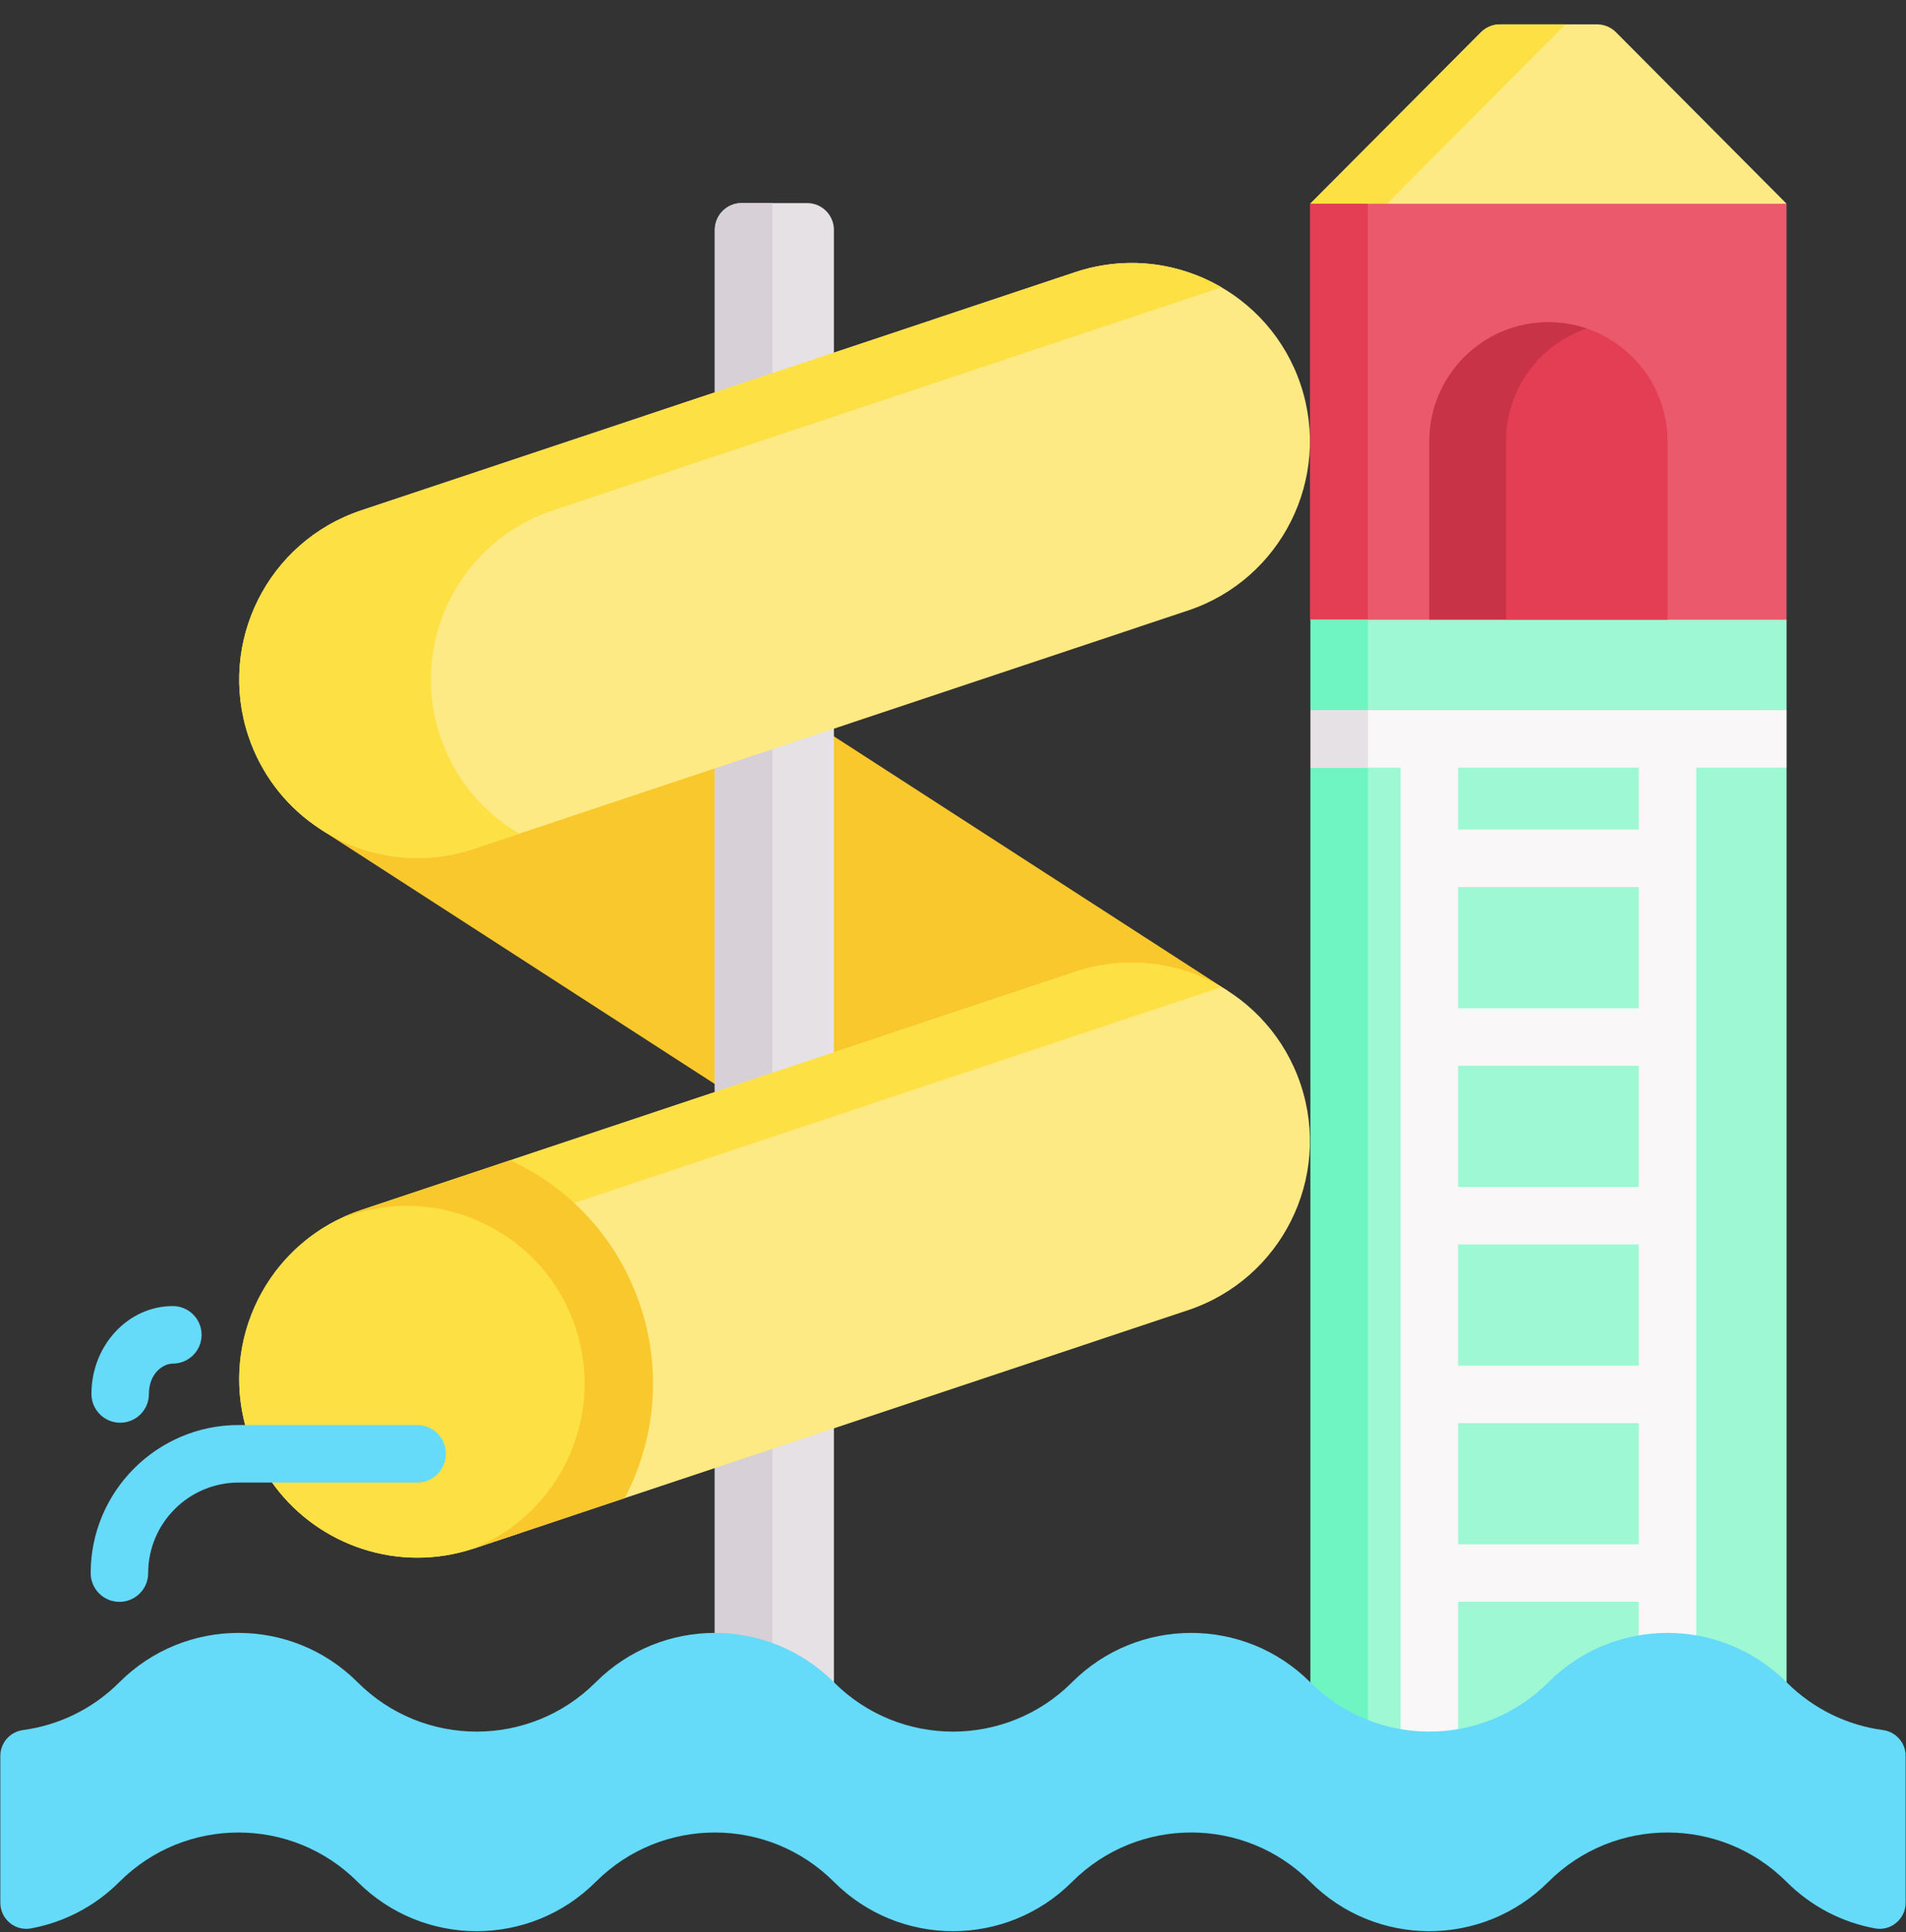
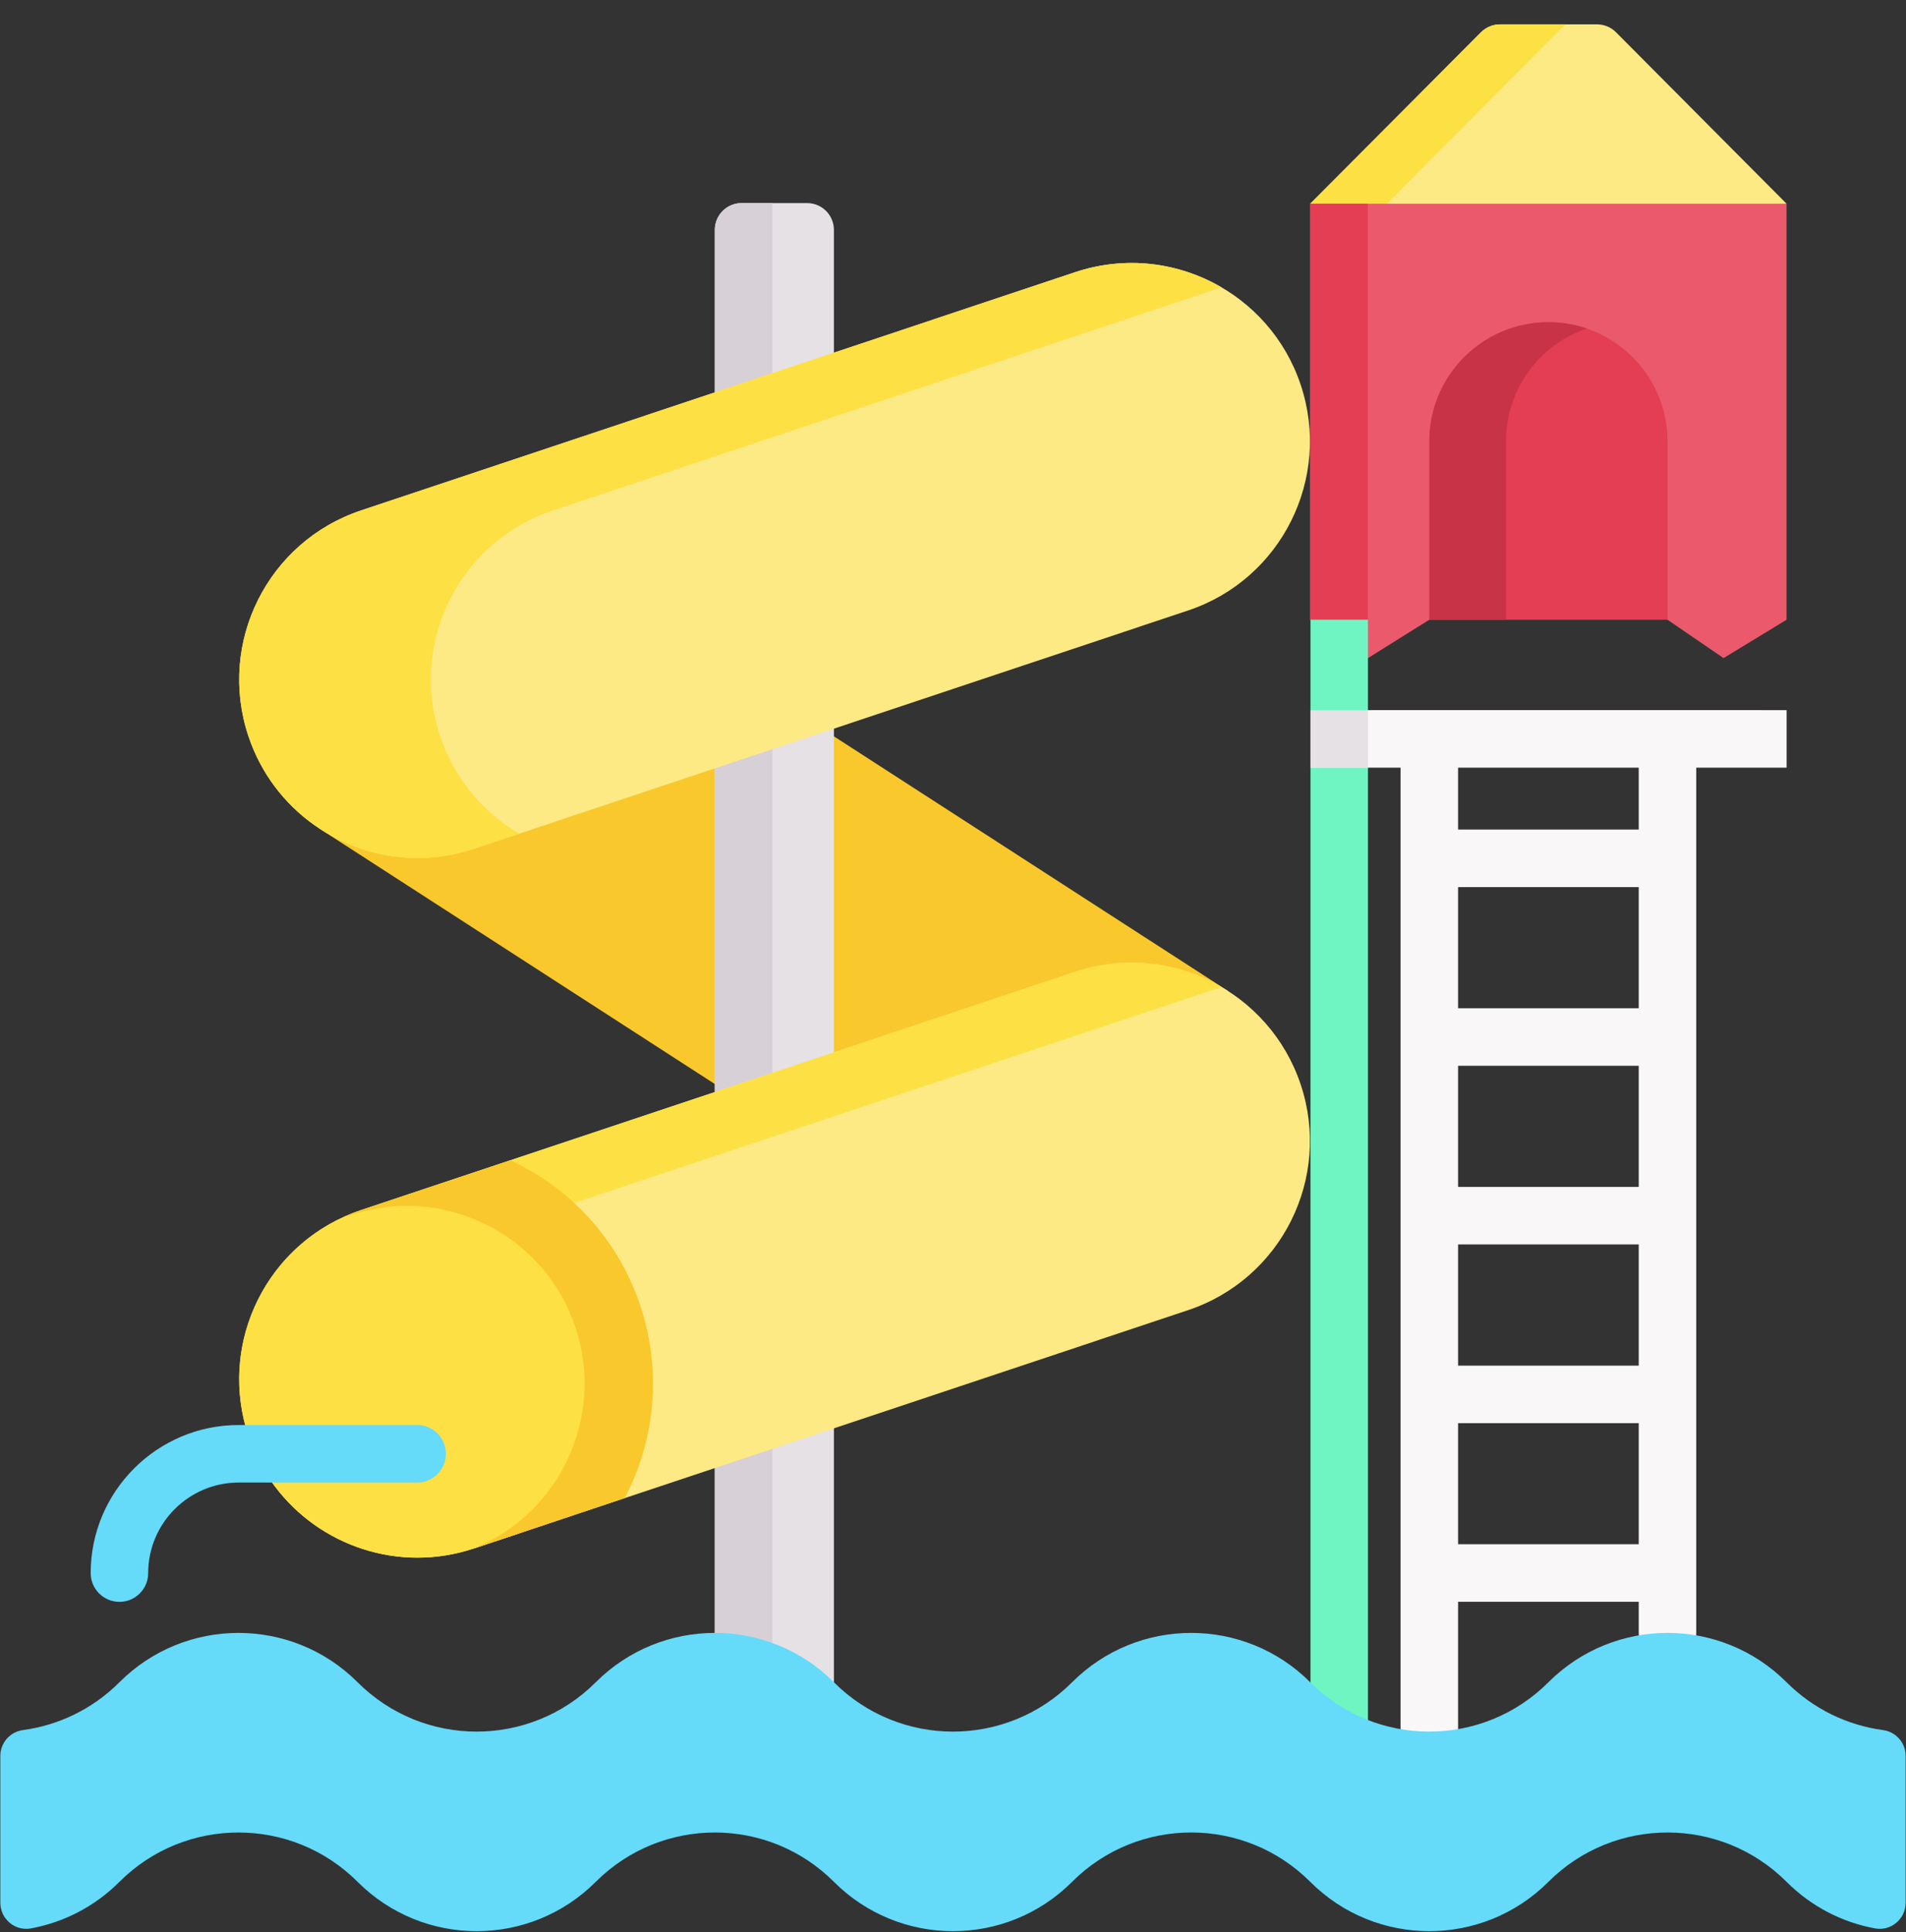
<svg xmlns="http://www.w3.org/2000/svg" width="75" height="76" viewBox="0 0 75 76" fill="none">
  <rect x="0" y="0" width="75" height="76" fill="#333333" stroke="none" />
  <g clip-path="url(#clip0_2420_2136)">
    <path d="M58.276 1.269L51.557 8.013L56.243 9.522H65.615L70.3 8.013L63.59 1.27C63.392 1.07 63.123 0.958 62.842 0.958H59.025C58.744 0.958 58.475 1.07 58.276 1.269Z" fill="#FDEA84" />
    <path d="M58.276 1.269L51.557 8.013L53.075 9.522L54.574 8.013L61.603 0.958H59.024C58.744 0.958 58.475 1.07 58.276 1.269Z" fill="#FDE044" />
    <path d="M70.3 24.376L67.821 25.885L65.615 24.376L60.934 22.867L56.243 24.376L53.829 25.885L51.557 24.376V8.013H70.3V24.376Z" fill="#EA596C" />
    <path d="M51.557 8.013H53.82V24.376H51.557V8.013Z" fill="#E43E54" />
    <path d="M65.615 24.376H56.243V17.359C56.243 14.771 58.341 12.673 60.929 12.673C63.517 12.673 65.615 14.771 65.615 17.359V24.376H65.615Z" fill="#E43E54" />
    <path d="M62.438 12.921C61.964 12.76 61.457 12.673 60.929 12.673C58.341 12.673 56.243 14.771 56.243 17.359V24.376H59.26V17.359C59.26 15.299 60.59 13.549 62.438 12.921Z" fill="#C93347" />
-     <path d="M70.301 24.377V27.93L68.793 29.062L70.301 30.193V70H51.567V30.193L53.075 29.079L51.567 27.93V24.377H70.301Z" fill="#9DF8D3" />
    <path d="M51.566 24.376V27.93L53.075 29.062L51.566 30.193V69.999H53.829V24.376H51.566Z" fill="#6EF5C2" />
    <path d="M48.334 38.986L32.505 28.763L12.622 32.623L28.451 42.846L48.334 38.986Z" fill="#F9C82C" />
    <path d="M32.814 69.999H28.128V9.043C28.128 8.46 28.601 7.987 29.184 7.987H31.758C32.342 7.987 32.814 8.46 32.814 9.043V69.999H32.814Z" fill="#E5E1E5" />
    <path d="M28.128 9.043V69.999H30.391V7.987H29.184C28.601 7.987 28.128 8.46 28.128 9.043Z" fill="#D7D0D6" />
    <path d="M51.567 27.93V30.193H55.112V68.108C55.112 68.733 55.619 69.24 56.243 69.24C56.868 69.24 57.375 68.733 57.375 68.108V63.002H64.483V64.225C64.483 64.851 64.99 65.357 65.615 65.357C66.24 65.357 66.746 64.851 66.746 64.225V30.193H70.302V27.931L51.567 27.93ZM64.483 60.739H57.375V55.977H64.483V60.739ZM64.483 53.714H57.375V48.947H64.483V53.714ZM64.483 46.684H57.375V41.919H64.483V46.684ZM64.483 39.656H57.375V34.891H64.483V39.656ZM64.483 32.628H57.375V30.193H64.483V32.628Z" fill="#F9F7F8" />
    <path d="M51.567 27.93H53.829V30.193H51.567V27.93Z" fill="#E5E1E5" />
    <path d="M16.427 33.747C13.49 33.747 10.753 31.888 9.773 28.949C8.548 25.274 10.533 21.302 14.208 20.076L42.309 10.704C45.984 9.479 49.957 11.464 51.183 15.139C52.409 18.814 50.423 22.787 46.748 24.013L18.647 33.385C17.911 33.63 17.162 33.747 16.427 33.747Z" fill="#FDEA84" />
    <path d="M17.316 28.95C16.09 25.274 18.076 21.302 21.751 20.076L48.065 11.301C46.382 10.319 44.302 10.04 42.309 10.704L14.208 20.076C10.533 21.302 8.548 25.275 9.773 28.95C10.753 31.889 13.49 33.747 16.427 33.747C17.162 33.747 17.911 33.63 18.647 33.385L20.434 32.789C19.014 31.96 17.877 30.632 17.316 28.95Z" fill="#FDE044" />
    <path d="M46.747 51.533L24.581 58.926L18.646 60.905C18.633 60.91 18.619 60.914 18.606 60.917C17.883 61.156 17.148 61.267 16.426 61.267C13.49 61.267 10.754 59.409 9.773 56.47C8.621 53.014 10.307 49.295 13.569 47.844C13.775 47.752 13.989 47.669 14.208 47.595L20.079 45.637L42.309 38.224C45.983 36.998 49.957 38.985 51.183 42.66C52.409 46.334 50.423 50.308 46.747 51.533Z" fill="#FDEA84" />
    <path d="M21.751 47.596L48.065 38.821C46.382 37.84 44.302 37.56 42.309 38.224L14.208 47.596C10.533 48.822 8.548 52.795 9.773 56.47C10.753 59.408 13.49 61.267 16.427 61.267C17.162 61.267 17.911 61.15 18.647 60.905L20.434 60.309C25.697 57.603 25.198 51.361 21.751 47.596Z" fill="#FDE044" />
    <path d="M24.581 58.926L18.647 60.905C18.633 60.91 18.619 60.914 18.606 60.917C22.018 59.558 23.822 55.74 22.646 52.212C22.056 50.439 20.81 49.004 19.138 48.169C17.467 47.333 15.571 47.199 13.8 47.79C13.723 47.816 13.646 47.834 13.569 47.844C13.775 47.752 13.99 47.669 14.208 47.596L20.079 45.638C20.167 45.678 20.255 45.719 20.34 45.763C22.654 46.92 24.379 48.908 25.198 51.361C26.065 53.96 25.764 56.672 24.581 58.926Z" fill="#F9C82C" />
    <path d="M4.7 63.005C4.075 63.005 3.568 62.498 3.568 61.874C3.568 58.662 6.181 56.049 9.393 56.049H16.414C17.039 56.049 17.545 56.555 17.545 57.18C17.545 57.805 17.039 58.312 16.414 58.312H9.393C7.429 58.312 5.831 59.91 5.831 61.874C5.831 62.498 5.324 63.005 4.7 63.005Z" fill="#65DAF9" />
-     <path d="M4.729 55.959C4.104 55.959 3.598 55.453 3.598 54.828C3.598 52.922 5.035 51.371 6.802 51.371C7.427 51.371 7.933 51.877 7.933 52.502C7.933 53.127 7.427 53.633 6.802 53.633C6.422 53.633 5.86 54.013 5.86 54.828C5.861 55.453 5.354 55.959 4.729 55.959Z" fill="#65DAF9" />
    <path d="M74.986 74.838C74.986 75.475 74.411 75.964 73.785 75.849C72.509 75.615 71.288 75.005 70.3 74.017L70.3 74.017C67.713 71.43 63.517 71.43 60.929 74.017C58.341 76.605 54.145 76.605 51.557 74.017C48.97 71.429 44.774 71.429 42.186 74.017L42.186 74.017C39.598 76.605 35.402 76.605 32.814 74.017L32.814 74.017C30.226 71.43 26.031 71.43 23.443 74.017L23.442 74.017C20.855 76.605 16.659 76.605 14.071 74.017L14.071 74.017C11.483 71.43 7.287 71.43 4.699 74.017L4.699 74.017C3.712 75.005 2.491 75.615 1.214 75.849C0.588 75.964 0.013 75.475 0.013 74.838V69.063C0.013 68.55 0.393 68.117 0.902 68.048C2.291 67.861 3.632 67.234 4.699 66.167L4.699 66.167C7.287 63.579 11.483 63.579 14.071 66.167L14.071 66.167C16.659 68.755 20.855 68.755 23.442 66.167L23.443 66.167C26.03 63.579 30.226 63.579 32.814 66.167L32.814 66.167C35.402 68.755 39.598 68.755 42.186 66.167L42.186 66.167C44.774 63.579 48.97 63.579 51.557 66.167C54.145 68.755 58.341 68.755 60.929 66.167C63.517 63.579 67.713 63.579 70.3 66.167L70.3 66.167C71.368 67.234 72.709 67.861 74.097 68.048C74.606 68.117 74.986 68.55 74.986 69.063V74.838Z" fill="#65DAF9" />
  </g>
  <defs>
    <clipPath id="clip0_2420_2136">
      <rect width="75" height="75" fill="white" transform="translate(0 0.958)" />
    </clipPath>
  </defs>
</svg>